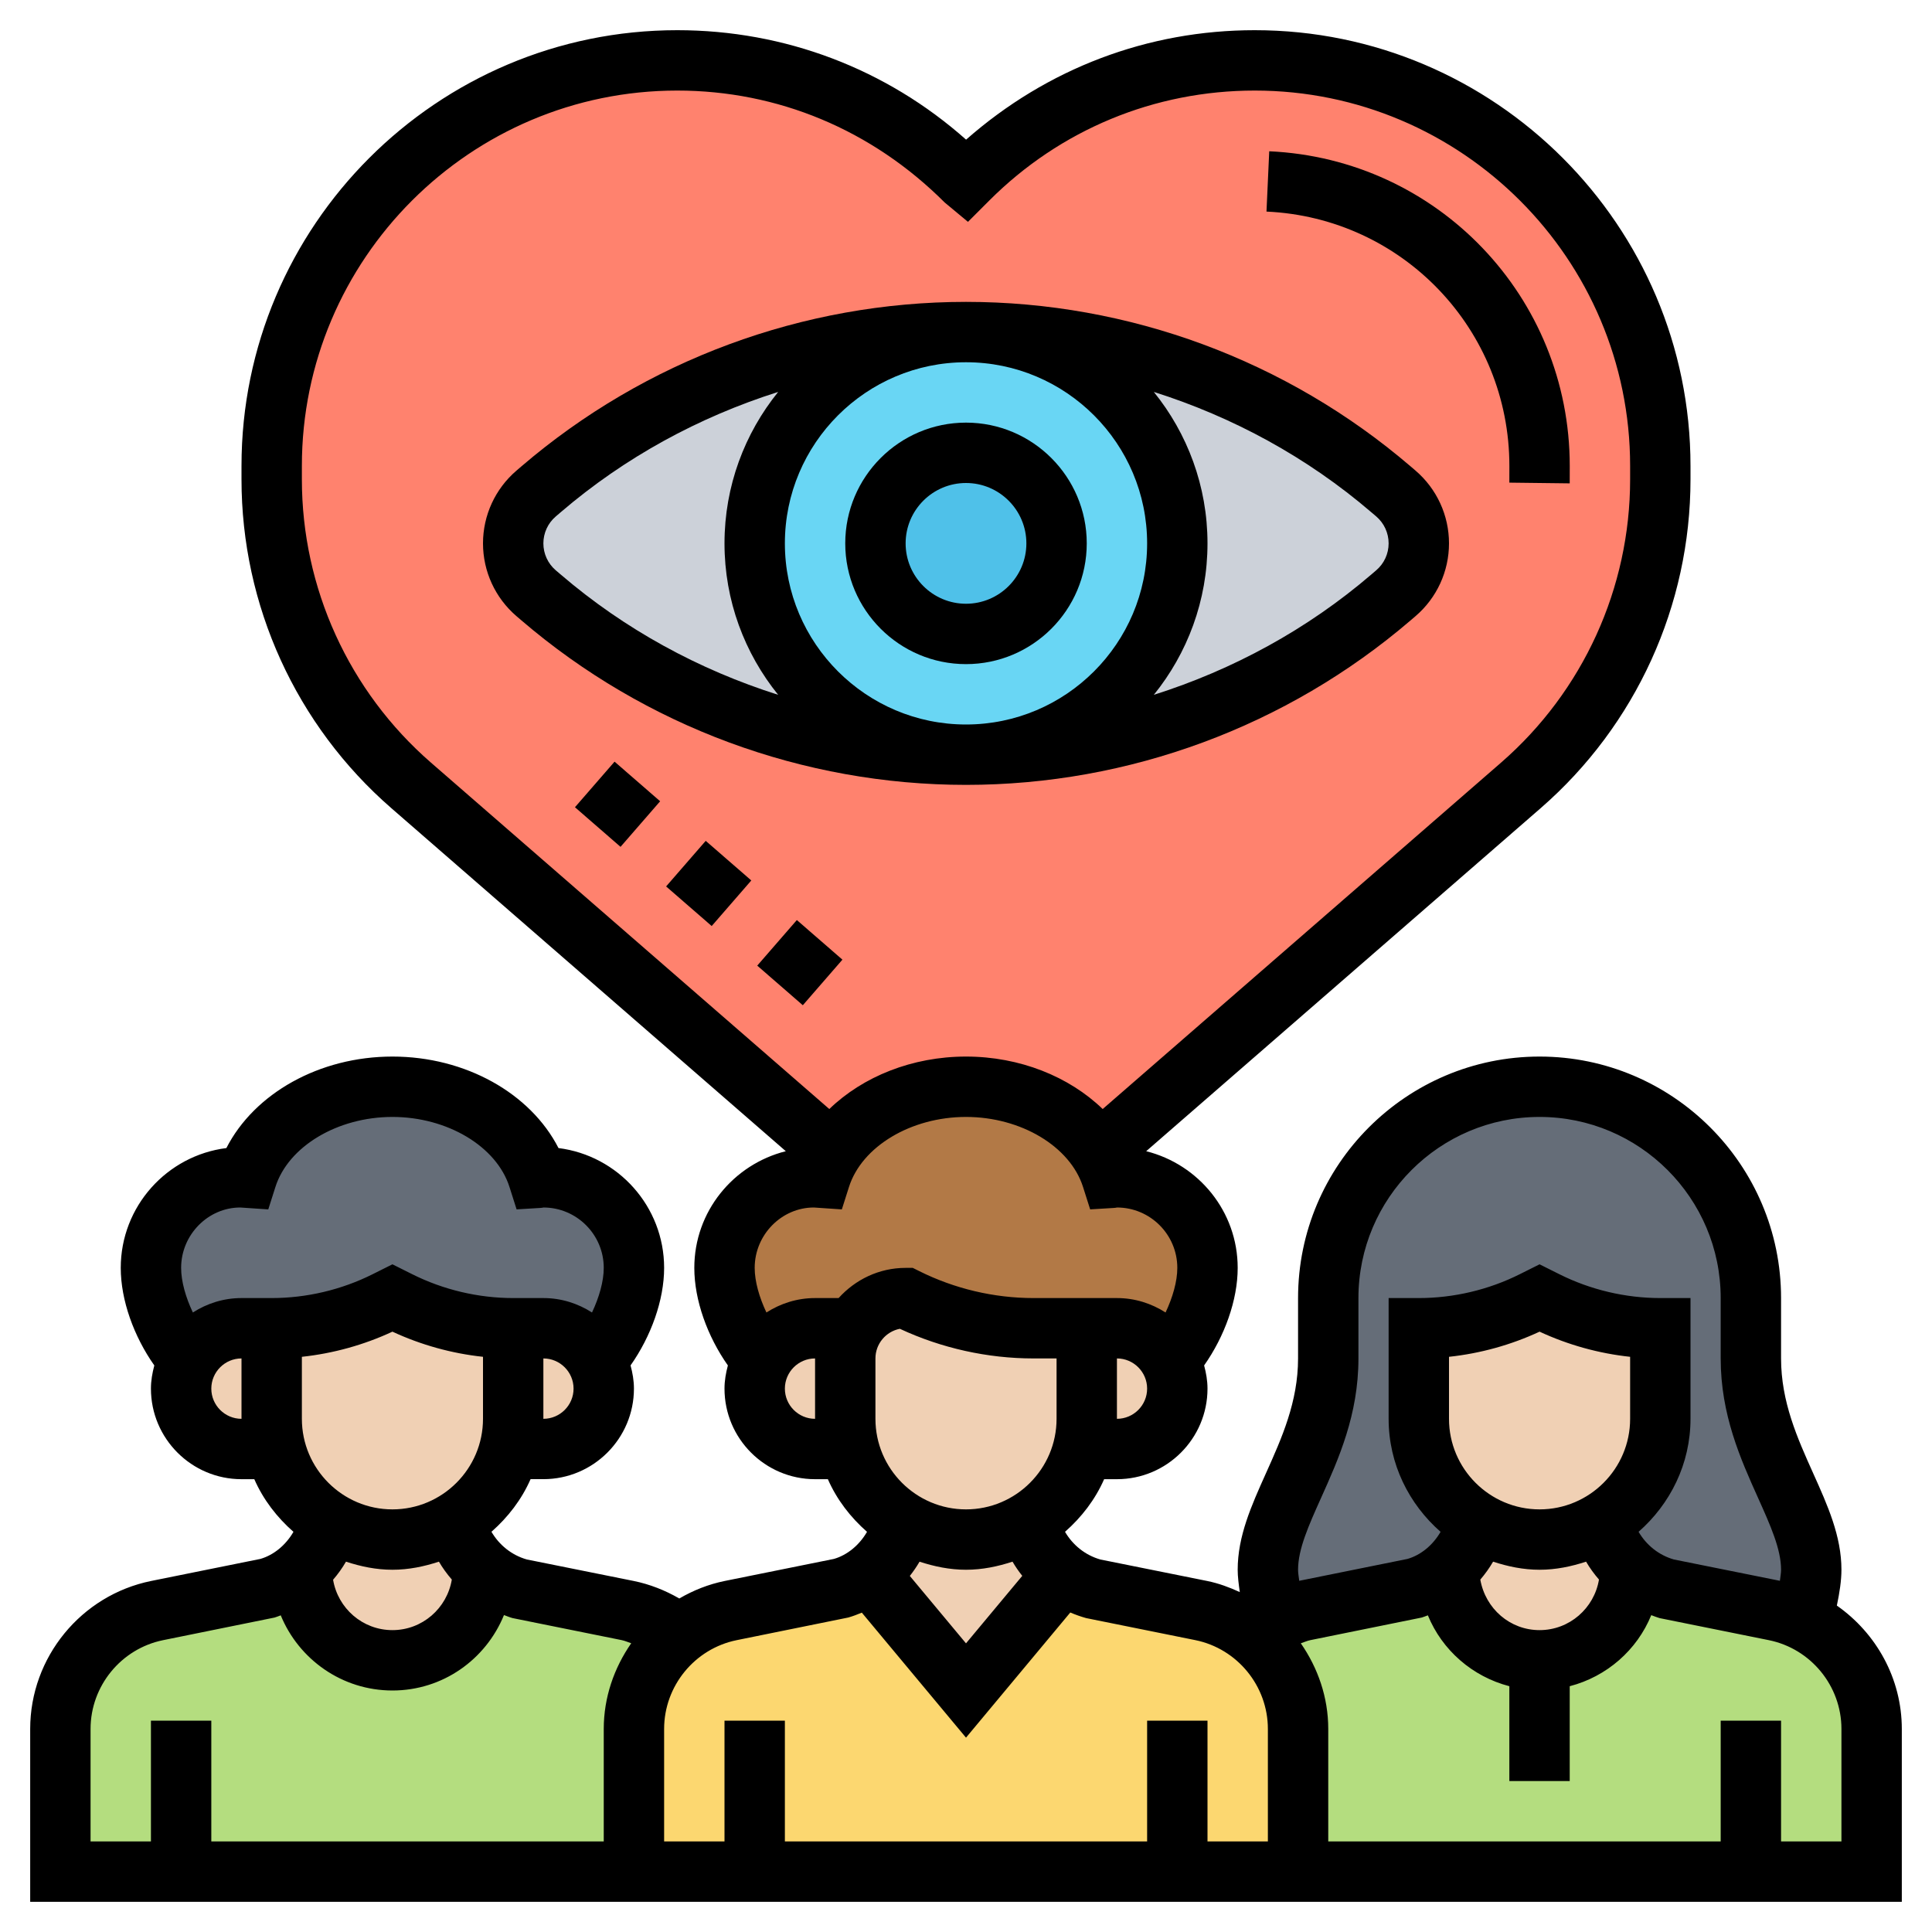
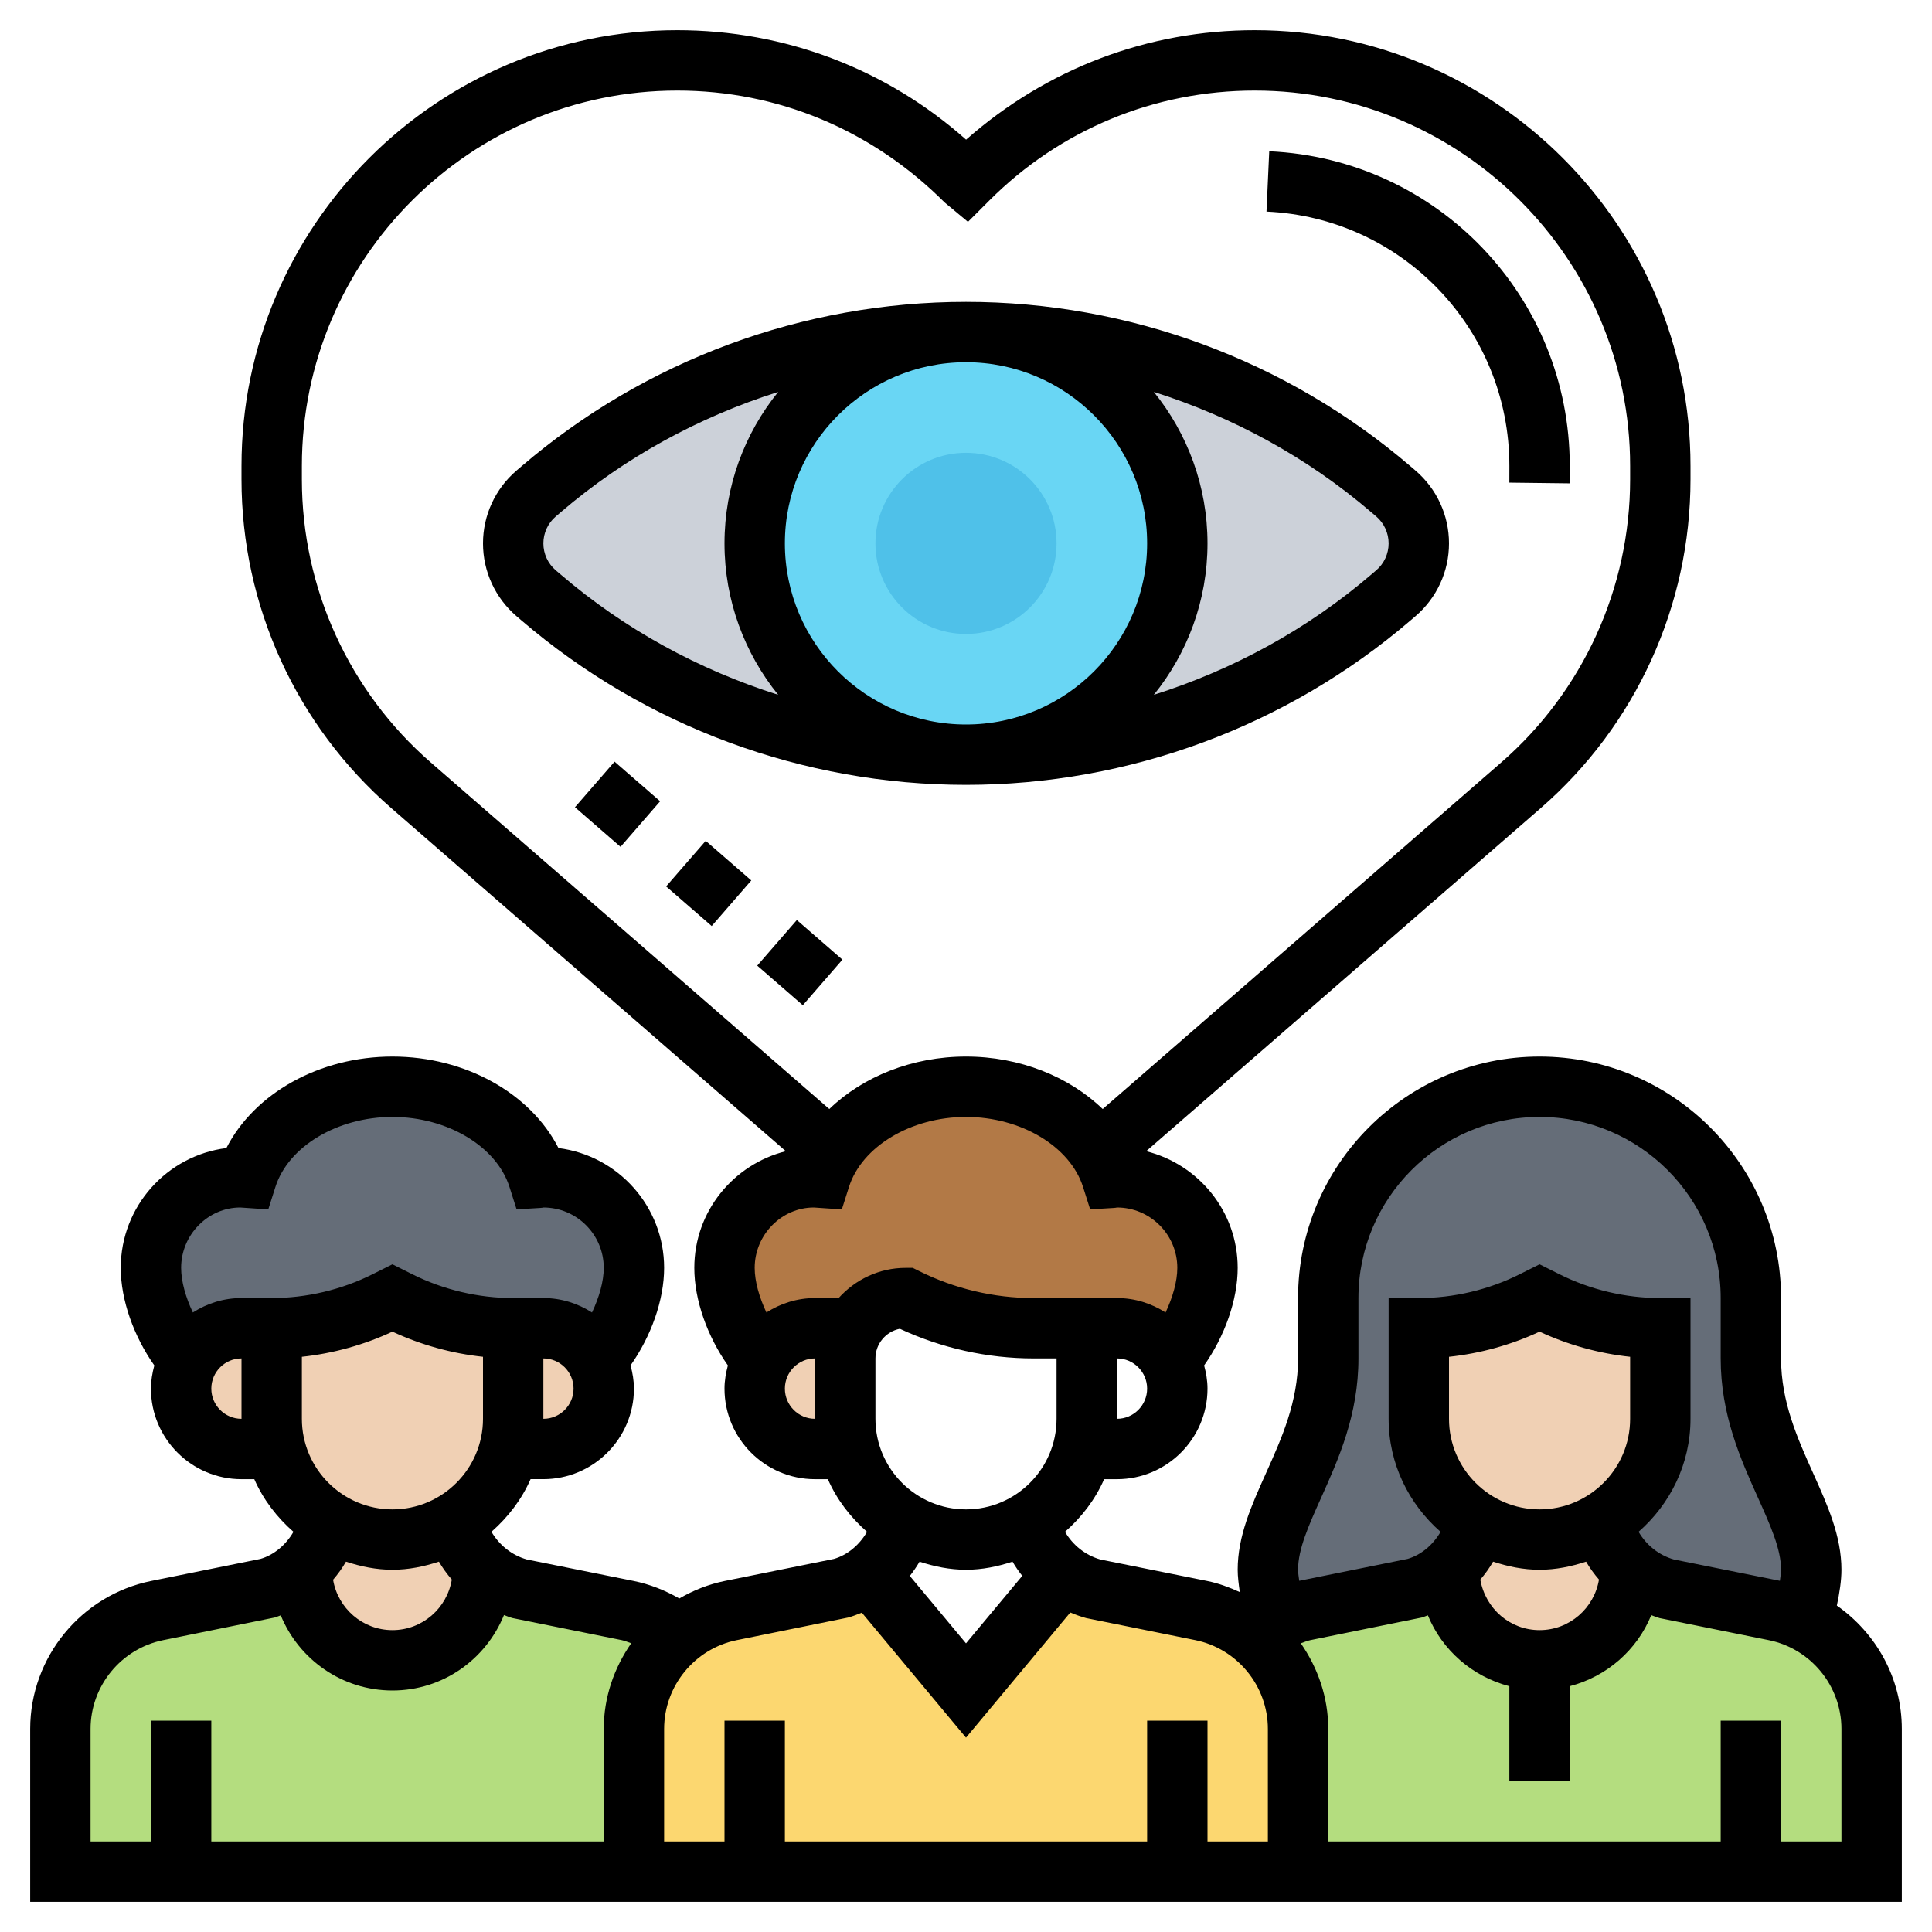
<svg xmlns="http://www.w3.org/2000/svg" id="Layer_5" enable-background="new 0 0 64 64" height="512" viewBox="0 0 64 64" width="512">
  <g>
    <g>
      <g>
        <path d="m6 62h-4v-4.73c0-1.9 1.34-3.54 3.21-3.92l3.61-.73c.45-.13.85-.35 1.18-.65v.03c0 1.66 1.34 3 3 3s3-1.34 3-3v-.03c.33.3.73.52 1.18.65l3.61.73c.65.13 1.22.41 1.71.8-.92.74-1.5 1.88-1.5 3.12v4.73z" fill="#b4dd7f" />
      </g>
      <g>
        <path d="m58 62h-15v-4.73c0-1.24-.58-2.38-1.5-3.12.24-.2.51-.37.8-.5.28-.13.59-.24.91-.3l3.61-.73c.45-.13.85-.35 1.18-.65v.03c0 1.66 1.34 3 3 3s3-1.34 3-3v-.03c.33.3.73.52 1.18.65l3.61.73c.32.07.63.17.91.31 1.38.64 2.3 2.04 2.3 3.61v4.73z" fill="#b4dd7f" />
      </g>
      <g>
        <path d="m39 62h-14-4v-4.73c0-1.24.58-2.38 1.5-3.12h.01c.48-.39 1.06-.67 1.7-.8l3.61-.73c.36-.1.69-.26.97-.48l3.21 3.86 3.21-3.86c.28.22.61.38.97.48l3.61.73c.64.13 1.22.41 1.7.8.01-.01.01 0 .01 0 .92.74 1.5 1.88 1.5 3.12v4.73z" fill="#fcd770" />
      </g>
      <g>
-         <path d="m55 15.43v.45c0 3.89-1.68 7.59-4.62 10.14l-13.96 12.14c-.83-1.28-2.49-2.16-4.42-2.16s-3.59.88-4.42 2.16l-13.96-12.14c-2.94-2.55-4.62-6.25-4.62-10.14v-.45c0-7.41 6.02-13.43 13.43-13.43h.01c3.56 0 6.98 1.42 9.49 3.93l.07.07.07-.07c2.51-2.51 5.93-3.93 9.49-3.93h.01c7.41 0 13.43 6.02 13.43 13.43z" fill="#ff826e" />
-       </g>
+         </g>
      <g>
        <path d="m32 11c-3.87 0-7 3.13-7 7s3.13 7 7 7c-5.16 0-10.15-1.85-14.07-5.21l-.17-.14c-.48-.41-.76-1.02-.76-1.65s.28-1.24.76-1.65l.17-.14c1.96-1.68 4.19-2.98 6.57-3.87 2.38-.88 4.92-1.34 7.5-1.34z" fill="#ccd1d9" />
      </g>
      <g>
        <path d="m46.24 16.35c.48.41.76 1.02.76 1.65s-.28 1.24-.76 1.65l-.17.14c-1.96 1.68-4.19 2.98-6.57 3.87-2.38.88-4.92 1.34-7.5 1.34 3.87 0 7-3.13 7-7s-3.13-7-7-7c5.16 0 10.15 1.85 14.07 5.21z" fill="#ccd1d9" />
      </g>
      <g>
        <path d="m32 11c3.87 0 7 3.13 7 7s-3.13 7-7 7-7-3.13-7-7 3.13-7 7-7z" fill="#69d6f4" />
      </g>
      <g>
        <circle cx="32" cy="18" fill="#4fc1e9" r="3" />
      </g>
      <g>
        <path d="m6.23 45.08c-.74-.84-1.23-2.08-1.23-3.08 0-1.66 1.34-3 3-3 .06 0 .11.01.17.02.55-1.73 2.49-3.02 4.83-3.02s4.28 1.29 4.83 3.02c.06-.01.11-.02.17-.02 1.66 0 3 1.34 3 3 0 1-.48 2.24-1.23 3.07-.09-.18-.22-.34-.36-.48-.36-.37-.86-.59-1.41-.59h-1c-1.32 0-2.61-.31-3.79-.89l-.21-.11-.21.11c-1.18.58-2.47.89-3.79.89h-1c-.77 0-1.44.44-1.77 1.08z" fill="#656d78" />
      </g>
      <g>
        <path d="m36.42 38.16c.18.27.32.56.41.86.06-.01.11-.02.17-.02 1.66 0 3 1.34 3 3 0 1-.48 2.24-1.23 3.07-.09-.18-.22-.34-.36-.48-.36-.37-.86-.59-1.41-.59h-1-1.76c-1.47 0-2.92-.34-4.24-1-.74 0-1.38.4-1.73 1h-1.27c-.77 0-1.44.44-1.77 1.08-.74-.84-1.23-2.08-1.23-3.08 0-1.66 1.34-3 3-3 .06 0 .11.01.17.02.09-.3.23-.59.41-.86.83-1.28 2.49-2.16 4.42-2.16s3.59.88 4.42 2.16z" fill="#b27946" />
      </g>
      <g>
        <path d="m58 45c0 3 2 5 2 7 0 .44-.1 1.02-.3 1.66-.28-.14-.59-.24-.91-.31l-3.61-.73c-.45-.13-.85-.35-1.18-.65-.46-.4-.78-.95-.92-1.55v-.01c1.15-.7 1.92-1.96 1.92-3.41v-3c-1.32 0-2.61-.31-3.79-.89l-.21-.11-.21.11c-1.18.58-2.47.89-3.79.89v3c0 1.1.45 2.1 1.17 2.83.23.22.48.42.75.58v.01c-.14.6-.46 1.15-.92 1.55-.33.3-.73.52-1.18.65l-3.61.73c-.32.06-.63.17-.91.3-.2-.63-.3-1.21-.3-1.65 0-2 2-4 2-7v-2c0-3.87 3.13-7 7-7 1.94 0 3.68.78 4.95 2.05s2.05 3.01 2.05 4.95z" fill="#656d78" />
      </g>
      <g>
        <path d="m55 44v3c0 1.45-.77 2.71-1.92 3.41-.61.38-1.32.59-2.08.59s-1.47-.21-2.08-.59c-.27-.16-.52-.36-.75-.58-.72-.73-1.17-1.73-1.17-2.83v-3c1.32 0 2.61-.31 3.79-.89l.21-.11.21.11c1.18.58 2.47.89 3.79.89z" fill="#f0d0b4" />
      </g>
      <g>
        <path d="m53.08 50.42c.14.6.46 1.15.92 1.55v.03c0 1.66-1.34 3-3 3s-3-1.34-3-3v-.03c.46-.4.78-.95.92-1.55v-.01c.61.38 1.32.59 2.08.59s1.47-.21 2.08-.59z" fill="#f0d0b4" />
      </g>
      <g>
-         <path d="m35.87 48c.09-.32.13-.65.13-1v-3h1c.55 0 1.05.22 1.41.59.14.14.27.3.36.48.15.28.23.59.23.93 0 1.1-.9 2-2 2z" fill="#f0d0b4" />
-       </g>
+         </g>
      <g>
-         <path d="m36 47c0 .35-.04.68-.13 1-.26 1.02-.91 1.88-1.79 2.41-.6.38-1.32.59-2.08.59-.08 0-.16 0-2.08-.59-.27-.16-.52-.36-.75-.58-.5-.5-.86-1.12-1.04-1.83-.09-.32-.13-.65-.13-1v-2c0-.36.1-.71.27-1 .35-.6.99-1 1.73-1 1.32.66 2.77 1 4.24 1h1.76z" fill="#f0d0b4" />
-       </g>
+         </g>
      <g>
        <path d="m28 45v2c0 .35.04.68.13 1h-1.13c-.55 0-1.05-.22-1.41-.59-.37-.36-.59-.86-.59-1.41 0-.33.08-.65.23-.92.33-.64 1-1.08 1.77-1.08h1.27c-.17.29-.27.64-.27 1z" fill="#f0d0b4" />
      </g>
      <g>
-         <path d="m34.08 50.42c.16.69.56 1.3 1.13 1.72l-3.21 3.86-3.21-3.86c.57-.42.97-1.03 1.13-1.72v-.01c1.92.59 2 .59 2.08.59.76 0 1.48-.21 2.08-.59z" fill="#f0d0b4" />
-       </g>
+         </g>
      <g>
        <path d="m20 46c0 1.1-.9 2-2 2h-1.13c.09-.32.13-.65.13-1v-3h1c.55 0 1.05.22 1.41.59.14.14.27.3.36.48.15.28.23.59.23.93z" fill="#f0d0b4" />
      </g>
      <g>
        <path d="m16.87 48c-.18.7-.55 1.33-1.04 1.83-.23.22-.48.42-.75.58-.61.38-1.32.59-2.08.59s-1.47-.21-2.08-.59c-.88-.53-1.53-1.39-1.79-2.41-.09-.32-.13-.65-.13-1v-3c1.32 0 2.61-.31 3.79-.89l.21-.11.21.11c1.18.58 2.47.89 3.79.89v3c0 .35-.04.68-.13 1z" fill="#f0d0b4" />
      </g>
      <g>
        <path d="m15.08 50.42c.14.6.46 1.15.92 1.55v.03c0 1.66-1.34 3-3 3s-3-1.34-3-3v-.03c.46-.4.78-.95.92-1.55v-.01c.61.38 1.32.59 2.08.59s1.47-.21 2.08-.59z" fill="#f0d0b4" />
      </g>
      <g>
        <path d="m6.23 45.08c.33-.64 1-1.08 1.77-1.08h1v3c0 .35.04.68.13 1h-1.13c-.55 0-1.05-.22-1.41-.59-.37-.36-.59-.86-.59-1.41 0-.33.08-.65.23-.92z" fill="#f0d0b4" />
      </g>
    </g>
    <g>
      <path d="m60.848 53.187c.09-.424.152-.831.152-1.187 0-1.113-.455-2.126-.937-3.198-.522-1.162-1.063-2.365-1.063-3.802v-2c0-4.411-3.589-8-8-8s-8 3.589-8 8v2c0 1.437-.541 2.64-1.063 3.802-.482 1.072-.937 2.085-.937 3.198 0 .227.033.482.07.74-.343-.157-.699-.291-1.08-.368l-3.54-.712c-.502-.143-.914-.479-1.17-.917.548-.481.999-1.067 1.296-1.743h.424c1.654 0 3-1.346 3-3 0-.267-.046-.522-.112-.768.677-.961 1.112-2.162 1.112-3.232 0-1.869-1.295-3.429-3.031-3.865l13.068-11.364c3.154-2.743 4.963-6.713 4.963-10.893v-.443c0-7.959-6.476-14.435-14.435-14.435-3.536 0-6.878 1.263-9.562 3.626-2.641-2.345-6.006-3.626-9.568-3.626-7.959 0-14.435 6.476-14.435 14.435v.443c0 4.18 1.809 8.15 4.963 10.893l13.068 11.364c-1.736.436-3.031 1.996-3.031 3.865 0 1.071.435 2.272 1.112 3.232-.066.247-.112.501-.112.768 0 1.654 1.346 3 3 3h.424c.297.677.749 1.263 1.297 1.744-.252.436-.649.768-1.095.897l-3.616.73c-.543.11-1.047.313-1.507.581-.47-.271-.98-.473-1.513-.581l-3.54-.712c-.502-.143-.914-.479-1.17-.917.548-.481.999-1.067 1.296-1.743h.424c1.654 0 3-1.346 3-3 0-.267-.046-.522-.112-.768.677-.96 1.112-2.161 1.112-3.231 0-2.036-1.529-3.721-3.499-3.969-.929-1.815-3.083-3.031-5.501-3.031s-4.572 1.216-5.501 3.031c-1.97.248-3.499 1.933-3.499 3.969 0 1.071.435 2.272 1.112 3.232-.066.247-.112.501-.112.768 0 1.654 1.346 3 3 3h.424c.297.677.749 1.263 1.297 1.744-.252.436-.649.768-1.095.897l-3.616.73c-2.323.47-4.01 2.531-4.01 4.902v5.727h19 1 22 1 19v-5.727c0-1.669-.846-3.172-2.152-4.086zm-17.087-3.565c.581-1.292 1.239-2.756 1.239-4.622v-2c0-3.309 2.691-6 6-6s6 2.691 6 6v2c0 1.866.658 3.33 1.239 4.622.408.909.761 1.693.761 2.378 0 .105-.023.241-.039.366l-3.511-.706c-.502-.143-.914-.479-1.17-.917 1.045-.917 1.72-2.246 1.72-3.743v-4h-1c-1.154 0-2.31-.273-3.342-.789l-.658-.329-.658.329c-1.032.516-2.188.789-3.342.789h-1v4c0 1.497.675 2.827 1.721 3.744-.252.436-.649.768-1.095.897l-3.587.725c-.016-.125-.039-.261-.039-.366 0-.685.353-1.469.761-2.378zm7.239 4.378c-.977 0-1.79-.706-1.963-1.673.158-.185.301-.383.424-.595.488.16.999.268 1.539.268.541 0 1.052-.108 1.541-.268.123.211.267.408.427.593-.157.948-.976 1.675-1.968 1.675zm3-7c0 1.654-1.346 3-3 3s-3-1.346-3-3v-2.054c1.037-.111 2.055-.393 3-.833.945.439 1.963.722 3 .833zm-25 0v-2c0-.486.349-.893.809-.982 1.38.643 2.905.982 4.427.982h.764v2c0 1.654-1.346 3-3 3s-3-1.346-3-3zm8 0v-2c.551 0 1 .449 1 1s-.449 1-1 1zm-27-31.122v-.443c0-6.857 5.578-12.435 12.435-12.435 3.321 0 6.444 1.293 8.858 3.707l.772.642.707-.707c2.349-2.349 5.472-3.642 8.793-3.642 6.857 0 12.435 5.578 12.435 12.435v.443c0 3.601-1.558 7.021-4.275 9.384l-13.197 11.476c-1.111-1.074-2.746-1.738-4.528-1.738s-3.417.664-4.528 1.738l-13.197-11.476c-2.717-2.363-4.275-5.783-4.275-9.384zm16 30.122c0-.551.449-1 1-1v2c-.551 0-1-.449-1-1zm1.78-3h-.78c-.594 0-1.145.179-1.611.478-.235-.496-.389-1.027-.389-1.478 0-1.103.897-2 1.959-2l.928.063.236-.742c.427-1.345 2.058-2.321 3.877-2.321s3.45.976 3.877 2.32l.236.742.777-.047c.05-.003.101-.009.11-.015 1.103 0 2 .897 2 2 0 .45-.155.982-.389 1.478-.466-.299-1.017-.478-1.611-.478h-1-1.764c-1.308 0-2.618-.309-3.789-.895l-.211-.105h-.236c-.883 0-1.67.391-2.22 1zm4.22 9c.541 0 1.052-.108 1.541-.268.096.165.204.321.323.47l-1.864 2.236-1.861-2.233c.118-.15.226-.307.322-.472.488.159.999.267 1.539.267zm-22-5v-2.054c1.037-.111 2.055-.393 3-.833.945.439 1.963.722 3 .833v2.054c0 1.654-1.346 3-3 3s-3-1.346-3-3zm8 0v-2c.551 0 1 .449 1 1s-.449 1-1 1zm-11-1c0-.551.449-1 1-1v2c-.551 0-1-.449-1-1zm2-3h-1c-.594 0-1.145.179-1.611.478-.235-.496-.389-1.027-.389-1.478 0-1.103.897-2 1.959-2l.928.063.236-.742c.427-1.345 2.058-2.321 3.877-2.321s3.45.976 3.877 2.32l.236.742.777-.047c.05-.003.101-.009.11-.015 1.103 0 2 .897 2 2 0 .45-.155.982-.389 1.478-.466-.299-1.017-.478-1.611-.478h-1c-1.154 0-2.31-.273-3.342-.789l-.658-.329-.658.329c-1.032.516-2.188.789-3.342.789zm4 9c.541 0 1.052-.108 1.54-.268.123.211.267.408.427.593-.157.948-.975 1.675-1.967 1.675-.99 0-1.807-.724-1.966-1.669.16-.186.304-.385.427-.599.488.16.999.268 1.539.268zm-6 9v-4h-2v4h-2v-3.727c0-1.422 1.012-2.659 2.406-2.941l3.692-.749c.07-.02.134-.049.202-.073.598 1.458 2.029 2.49 3.7 2.49 1.665 0 3.093-1.024 3.695-2.499.094.034.185.073.283.1l3.616.73c.11.022.21.07.316.104-.567.816-.91 1.792-.91 2.838v3.727zm35 0h-2v-4h-2v4h-12v-4h-2v4h-2v-3.727c0-1.422 1.012-2.659 2.406-2.941l3.692-.749c.155-.044.304-.101.451-.162l3.451 4.141 3.455-4.146c.168.072.342.134.523.185l3.617.73c1.393.283 2.405 1.52 2.405 2.942zm19 0h-2v-4h-2v4h-13v-3.727c0-1.046-.343-2.021-.909-2.837.106-.034.206-.082.315-.104l3.692-.749c.07-.02.134-.049.202-.073.473 1.155 1.474 2.029 2.699 2.348v3.142h2v-3.142c1.227-.319 2.229-1.196 2.701-2.354.092.033.181.071.276.098l3.617.73c1.395.282 2.407 1.519 2.407 2.941z" />
      <path d="m50 15.435-.001.553 2 .024.001-.577c0-5.591-4.373-10.17-9.955-10.424l-.091 1.998c4.512.205 8.046 3.907 8.046 8.426z" />
      <path d="m25.487 30.906h2v2h-2z" transform="matrix(.656 -.755 .755 .656 -14.969 30.956)" />
      <path d="m22.469 28.281h2v2h-2z" transform="matrix(.656 -.755 .755 .656 -14.026 27.776)" />
      <path d="m19.451 25.656h2v2h-2z" transform="matrix(.656 -.755 .755 .656 -13.084 24.596)" />
      <path d="m46.725 20.553.167-.143c.704-.604 1.108-1.482 1.108-2.41s-.404-1.806-1.109-2.411l-.166-.142c-4.098-3.512-9.328-5.447-14.725-5.447s-10.627 1.935-14.725 5.447l-.167.143c-.704.604-1.108 1.482-1.108 2.41s.404 1.806 1.109 2.411l.166.142c4.098 3.512 9.328 5.447 14.725 5.447s10.627-1.935 14.725-5.447zm-20.725-2.553c0-3.309 2.691-6 6-6s6 2.691 6 6-2.691 6-6 6-6-2.691-6-6zm19.59-.892c.261.224.41.549.41.892s-.149.668-.41.891l-.167.143c-2.12 1.817-4.578 3.152-7.201 3.983 1.11-1.373 1.778-3.118 1.778-5.017s-.668-3.644-1.778-5.017c2.623.831 5.082 2.166 7.202 3.984zm-27.18 1.784c-.261-.224-.41-.549-.41-.892s.149-.668.41-.891l.167-.143c2.12-1.817 4.578-3.152 7.201-3.983-1.11 1.373-1.778 3.118-1.778 5.017s.668 3.644 1.778 5.017c-2.623-.831-5.082-2.166-7.202-3.984z" />
-       <path d="m32 14c-2.206 0-4 1.794-4 4s1.794 4 4 4 4-1.794 4-4-1.794-4-4-4zm0 6c-1.103 0-2-.897-2-2s.897-2 2-2 2 .897 2 2-.897 2-2 2z" />
    </g>
  </g>
</svg>